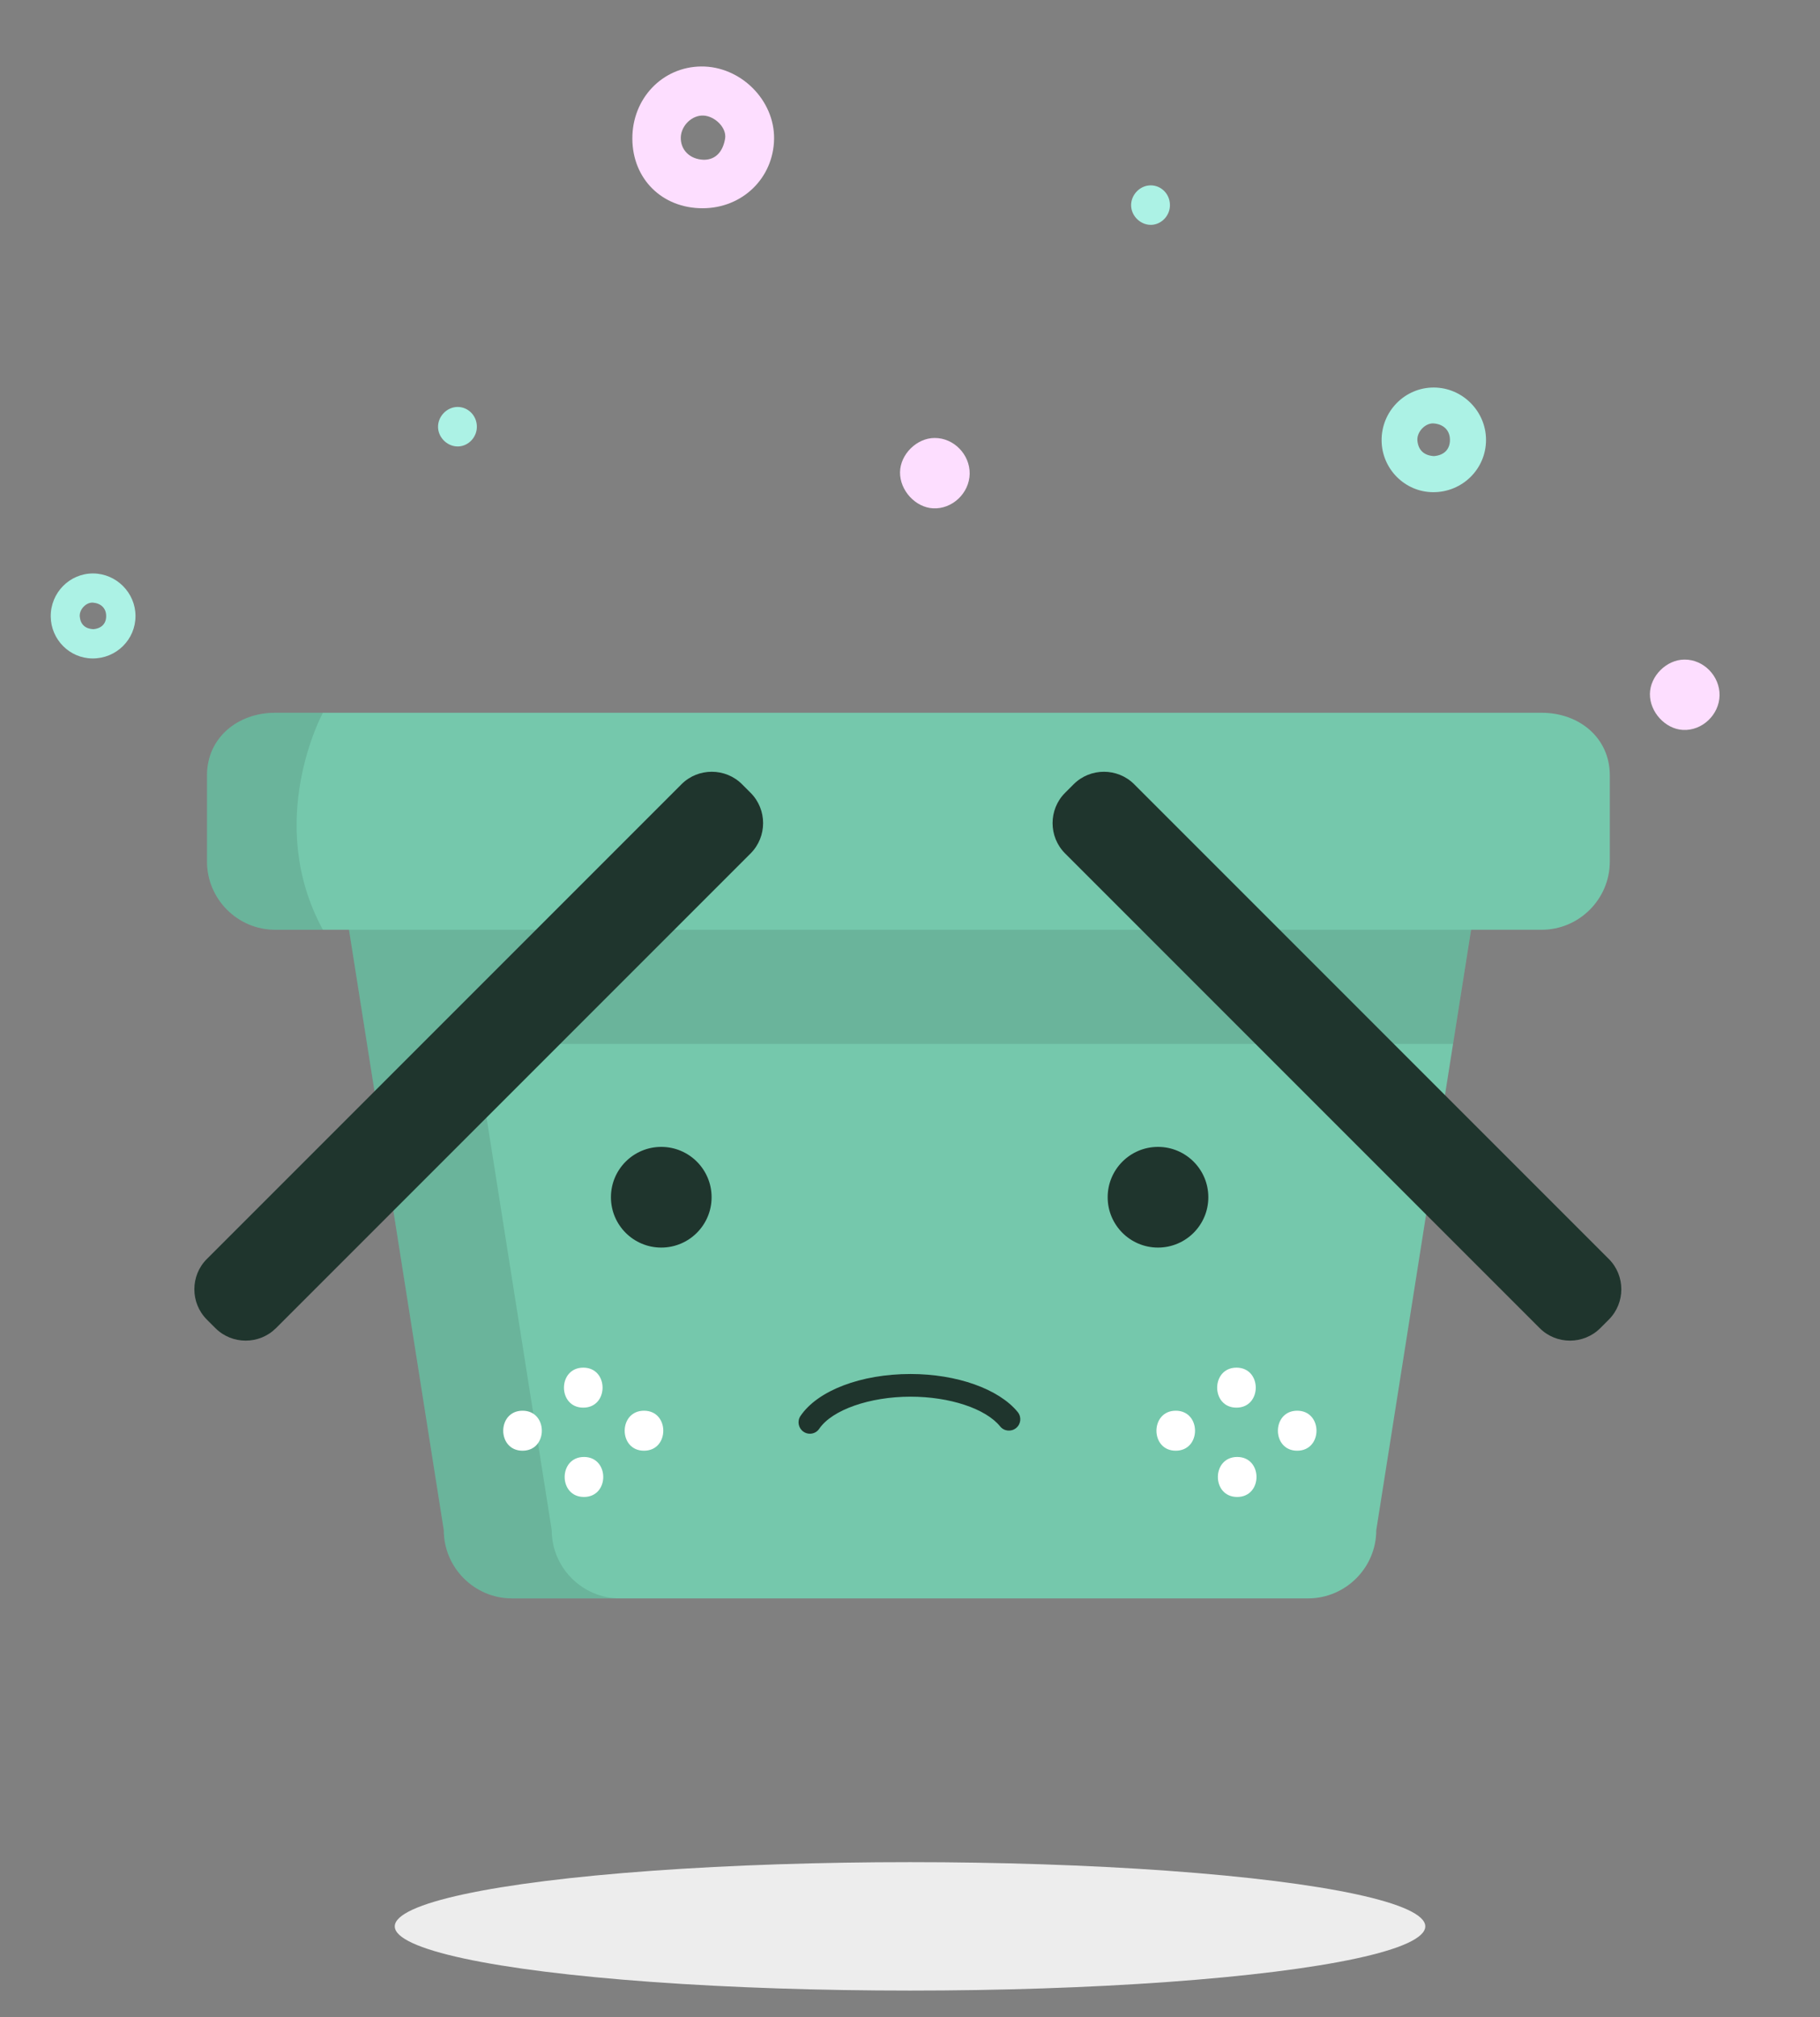
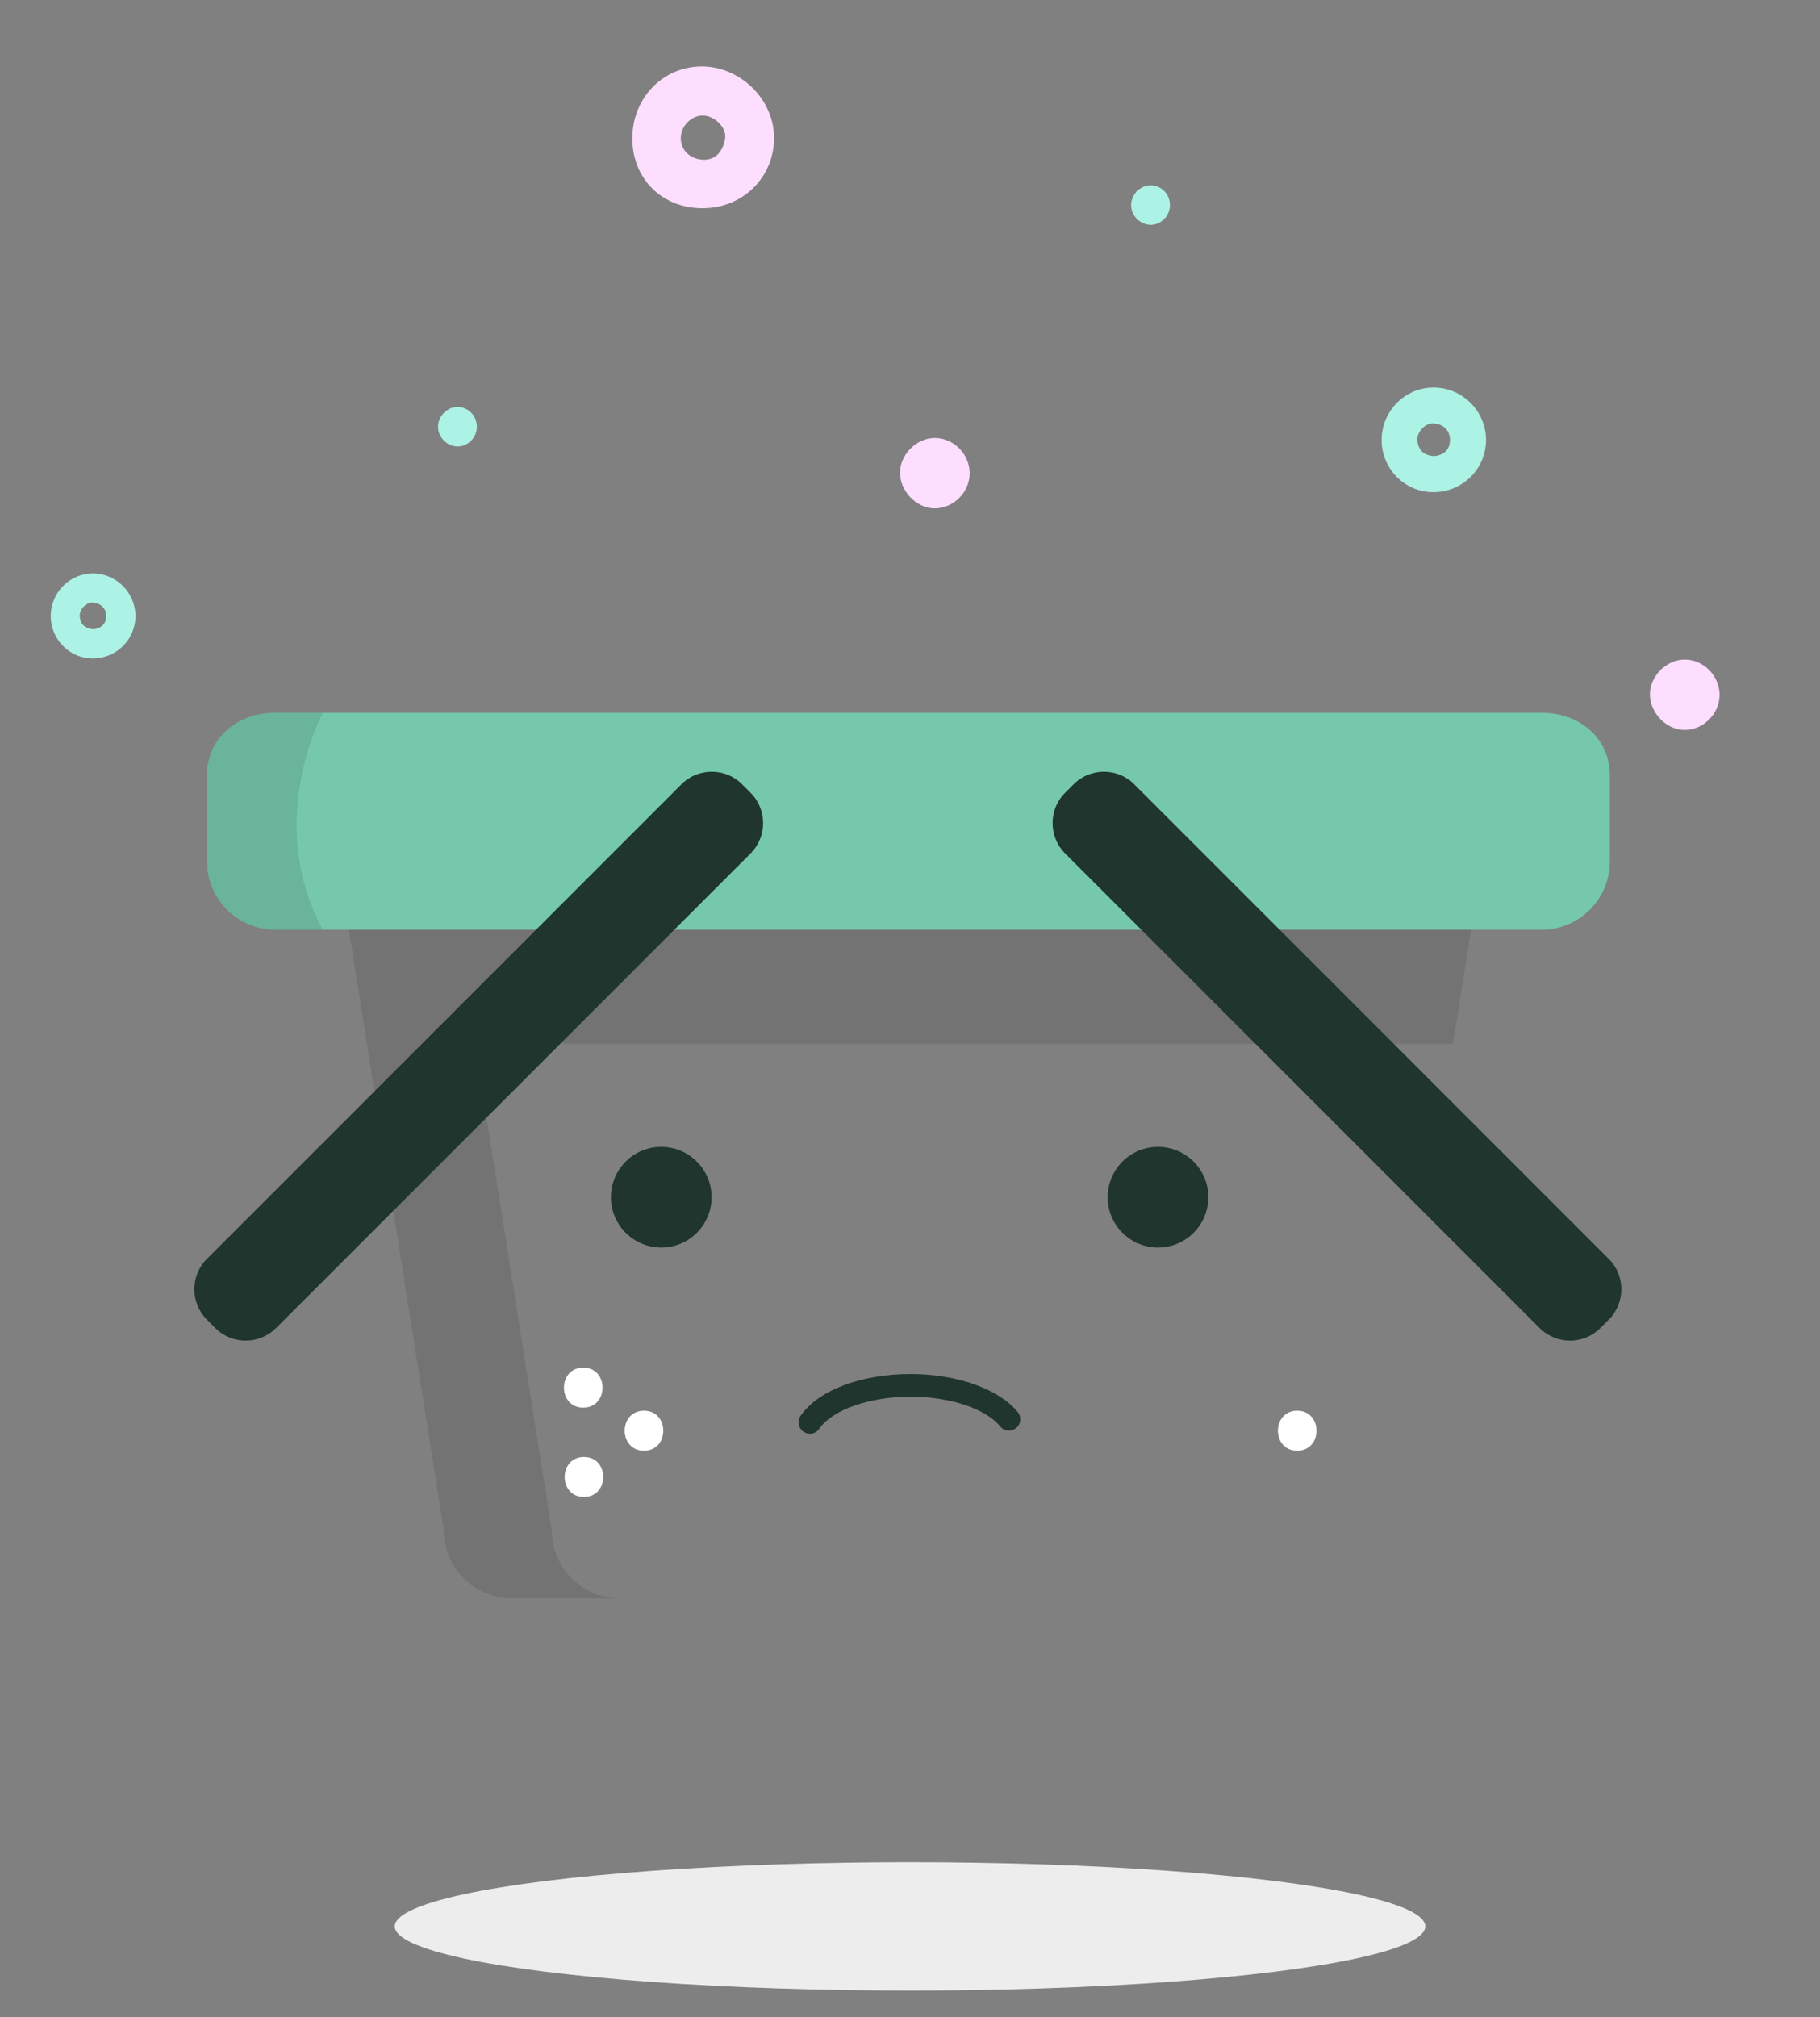
<svg xmlns="http://www.w3.org/2000/svg" enable-background="new 0 0 320.37 354.98" viewBox="0 0 320.37 354.98">
  <rect x="0" y="0" width="320.37" height="354.98" fill="#808080" stroke="none" />
-   <path d="m230.26 281.3h-140.14c-6.6 0-12-5.4-12-12l-17-107.63c0-6.6 5.4-12 12-12h174.14c6.6 0 12 5.4 12 12l-17 107.63c0 6.6-5.4 12-12 12z" fill="#75c8ac" />
  <circle cx="116.4" cy="210.7" fill="#1f352d" r="8.86" />
  <circle cx="203.84" cy="210.7" fill="#1f352d" r="8.86" />
  <path d="m142.56 252.32c-.39 0-.78-.11-1.12-.35-.91-.62-1.15-1.87-.53-2.78 3.05-4.49 10.66-7.38 19.37-7.38 8.15 0 15.55 2.63 18.87 6.7.7.86.57 2.12-.29 2.81-.86.7-2.12.57-2.81-.29-2.54-3.13-8.88-5.23-15.76-5.23-7.2 0-13.81 2.32-16.07 5.63-.39.59-1.02.89-1.66.89z" fill="#1f352d" />
  <path d="m271.37 163.63h-222.93c-6.6 0-12-5.4-12-12v-15.19c0-6.6 5.4-11 12-11h222.93c6.6 0 12 4.4 12 11v15.19c0 6.6-5.4 12-12 12z" fill="#75c8ac" />
  <path d="m97.12 269.3-13.52-85.58h172.17l3.17-20.09h-178.52-19l16.7 105.67c0 6.6 5.4 12 12 12h19c-6.6 0-12-5.4-12-12z" opacity=".1" />
  <path d="m283.2 232.23-1.51 1.51c-2.93 2.93-7.73 2.93-10.66 0l-83.55-83.55c-2.93-2.93-2.93-7.73 0-10.66l1.51-1.51c2.93-2.93 7.73-2.93 10.66 0l83.55 83.55c2.93 2.93 2.93 7.73 0 10.66z" fill="#1f352d" />
  <path d="m37.92 233.74-1.51-1.51c-2.93-2.93-2.93-7.73 0-10.66l83.55-83.55c2.93-2.93 7.73-2.93 10.66 0l1.51 1.51c2.93 2.93 2.93 7.73 0 10.66l-83.55 83.55c-2.94 2.93-7.73 2.93-10.66 0z" fill="#1f352d" />
  <ellipse cx="160.19" cy="339.02" fill="#ededed" rx="90.7" ry="11.3" />
  <path d="m261.58 77.39c.02 5.13-4.17 9.27-9.35 9.23-4.94-.04-8.97-4.09-9.03-9.06-.06-5.16 4.09-9.38 9.2-9.36 5.03.02 9.16 4.16 9.18 9.19zm-9.16 2.88c1.8-.15 2.82-1.21 2.81-2.87-.01-1.69-1.14-2.73-2.83-2.88-1.51-.13-3.04 1.5-2.9 3.03.17 1.73 1.22 2.62 2.92 2.72z" fill="#acf2e5" />
  <path d="m23.85 108.39c.02 4.16-3.39 7.53-7.59 7.49-4.01-.03-7.28-3.32-7.33-7.36-.05-4.19 3.32-7.62 7.47-7.6 4.08.03 7.44 3.39 7.45 7.47zm-7.44 2.34c1.46-.12 2.29-.98 2.28-2.33-.01-1.37-.93-2.22-2.3-2.34-1.23-.11-2.47 1.22-2.35 2.46.14 1.41.99 2.13 2.37 2.21z" fill="#acf2e5" />
  <path d="m123.67 36.65c-7.13 0-12.33-5.16-12.36-12.24-.03-7.06 5.27-12.63 12.09-12.71 6.93-.08 12.96 5.89 12.86 12.75-.11 6.89-5.58 12.2-12.59 12.2zm.25-8.53c2.13-.01 3.35-1.52 3.72-3.73.31-1.87-1.75-3.94-3.79-4.05-2-.11-3.92 1.71-4.01 3.8-.08 2.19 1.55 3.92 4.08 3.98z" fill="#fddeff" />
  <path d="m80.67 78.57c-1.83.06-3.46-1.45-3.56-3.29-.1-1.92 1.5-3.64 3.41-3.66 1.86-.02 3.38 1.49 3.42 3.4.05 1.87-1.44 3.49-3.27 3.55z" fill="#acf2e5" />
  <path d="m202.67 39.57c-1.83.06-3.46-1.45-3.56-3.29-.1-1.92 1.5-3.64 3.41-3.66 1.86-.02 3.38 1.49 3.42 3.4.05 1.87-1.44 3.49-3.27 3.55z" fill="#acf2e5" />
  <path d="m302.69 122.39c-.07 3.41-3.06 6.24-6.44 6.07-3.11-.16-5.86-3.15-5.82-6.35.04-3.15 2.94-6.03 6.09-6.03 3.37-.02 6.22 2.9 6.17 6.31z" fill="#fddeff" />
  <path d="m170.69 83.39c-.07 3.41-3.06 6.24-6.44 6.07-3.11-.16-5.86-3.15-5.82-6.35.04-3.15 2.94-6.03 6.09-6.03 3.37-.02 6.22 2.9 6.17 6.31z" fill="#fddeff" />
  <path d="m56.84 125.44h-8.4c-6.6 0-12 4.4-12 11v15.19c0 6.6 5.4 12 12 12h8.4c-10.42-19.09 0-38.19 0-38.19z" opacity=".1" />
  <g fill="#fff">
-     <path d="m217.65 247.73c4.53 0 4.53-7.04 0-7.04-4.52.01-4.53 7.04 0 7.04z" />
    <path d="m228.34 255.31c4.53 0 4.53-7.04 0-7.04-4.52.01-4.53 7.04 0 7.04z" />
-     <path d="m217.78 263.45c4.53 0 4.53-7.04 0-7.04-4.53.01-4.54 7.04 0 7.04z" />
-     <path d="m206.96 255.31c4.53 0 4.53-7.04 0-7.04-4.52.01-4.53 7.04 0 7.04z" />
    <path d="m102.67 247.73c4.53 0 4.53-7.04 0-7.04-4.53.01-4.53 7.04 0 7.04z" />
    <path d="m113.36 255.31c4.53 0 4.53-7.04 0-7.04-4.53.01-4.53 7.04 0 7.04z" />
    <path d="m102.79 263.45c4.53 0 4.53-7.04 0-7.04-4.52.01-4.53 7.04 0 7.04z" />
-     <path d="m91.98 255.31c4.53 0 4.53-7.04 0-7.04-4.53.01-4.53 7.04 0 7.04z" />
  </g>
</svg>